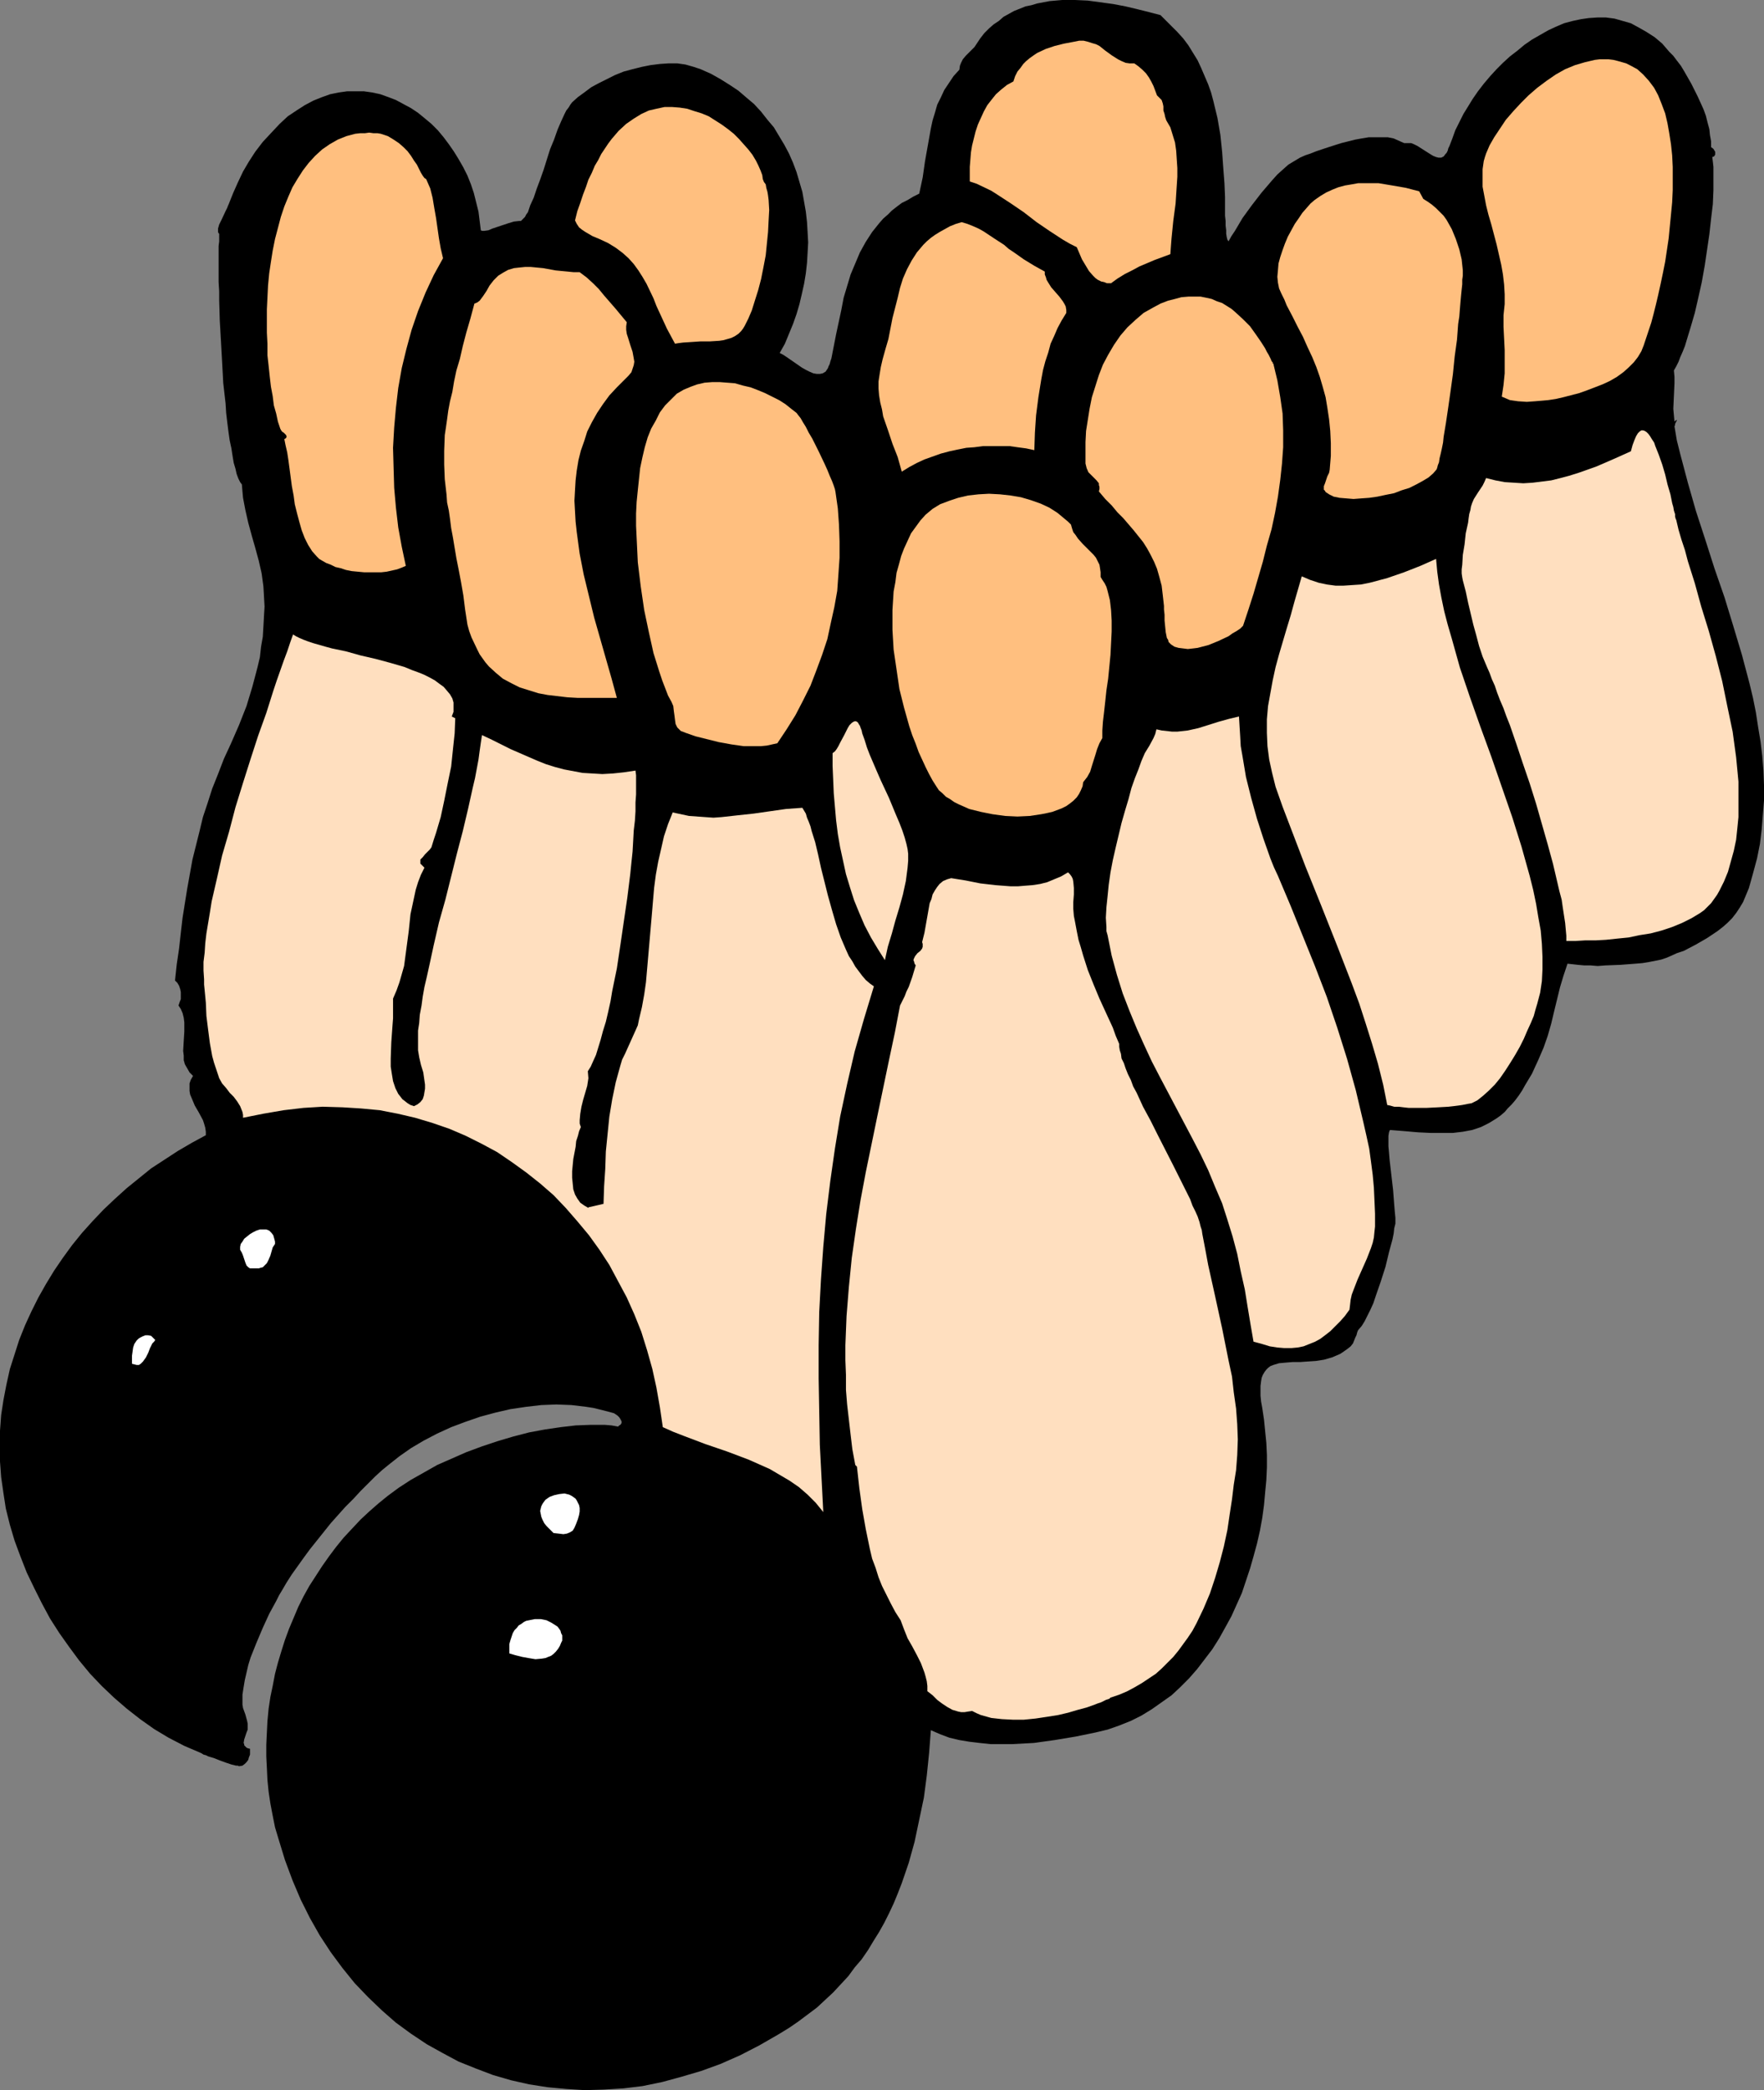
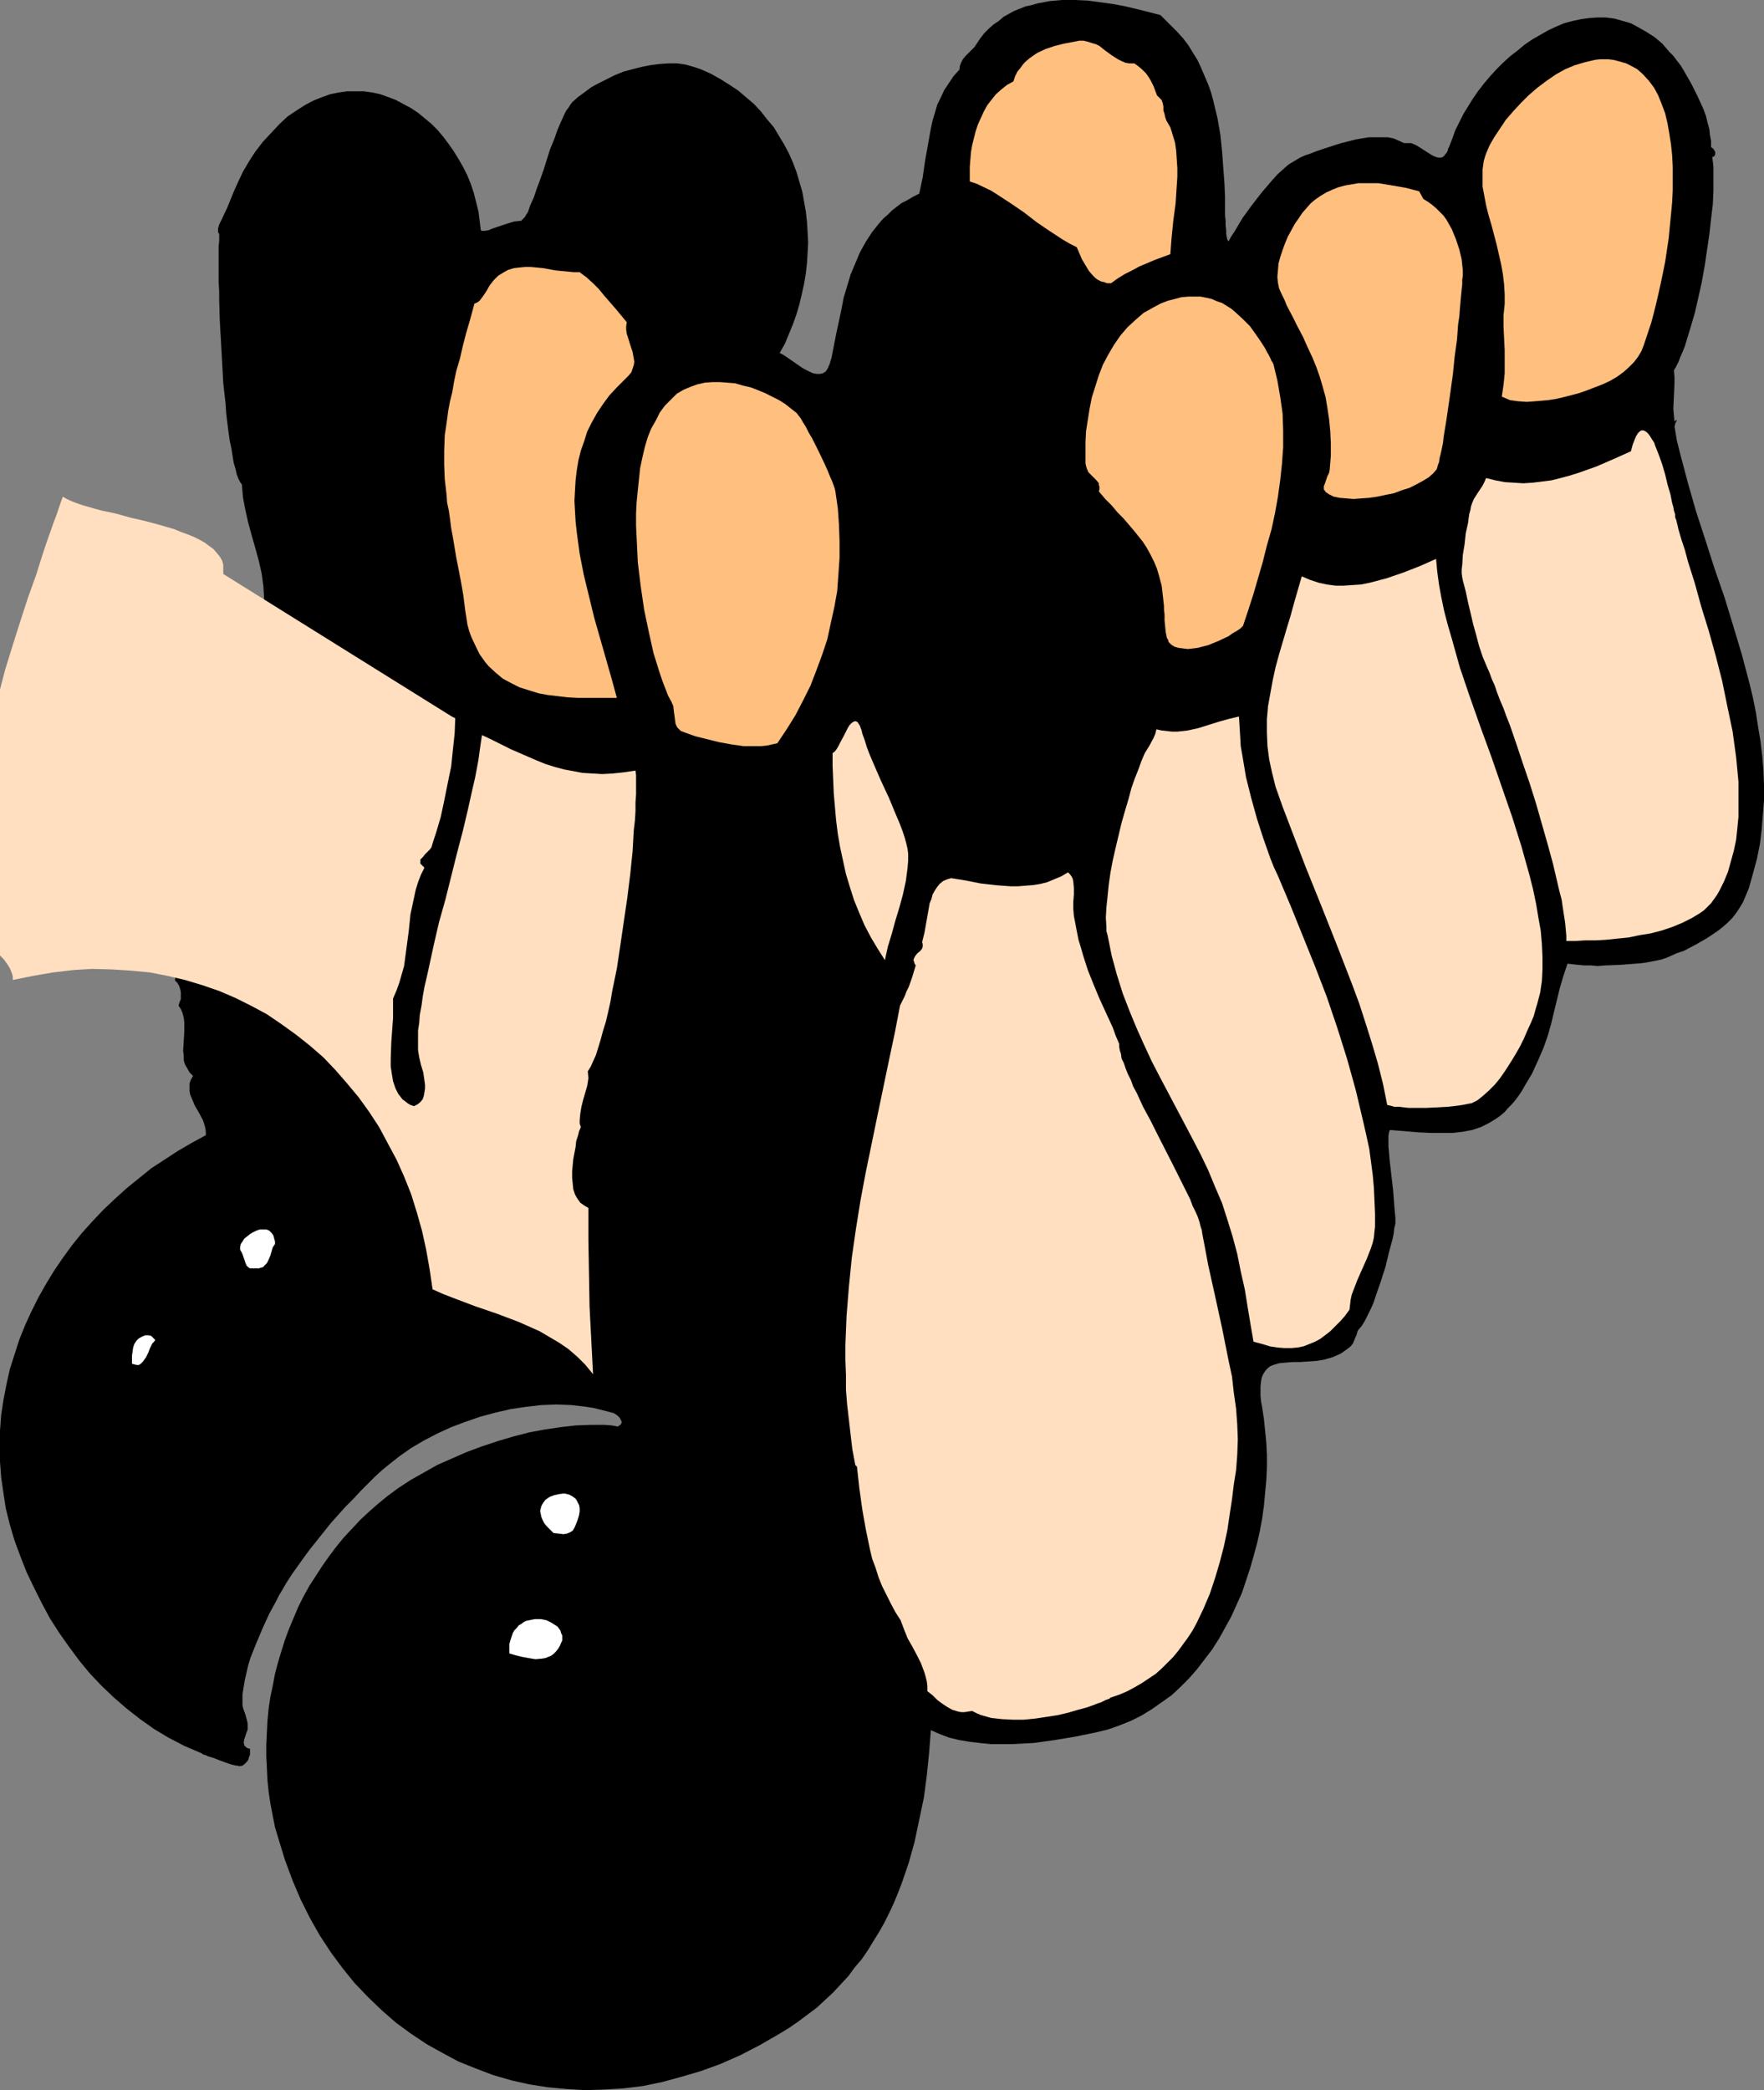
<svg xmlns="http://www.w3.org/2000/svg" xmlns:ns1="http://sodipodi.sourceforge.net/DTD/sodipodi-0.dtd" xmlns:ns2="http://www.inkscape.org/namespaces/inkscape" version="1.0" width="129.724mm" height="153.657mm" id="svg21" ns1:docname="Ball &amp; Pins 20.wmf">
  <rect width="100%" height="100%" fill="#808080" stroke="none" />
  <ns1:namedview id="namedview21" pagecolor="#ffffff" bordercolor="#000000" borderopacity="0.25" ns2:showpageshadow="2" ns2:pageopacity="0.0" ns2:pagecheckerboard="0" ns2:deskcolor="#d1d1d1" ns2:document-units="mm" />
  <defs id="defs1">
    <pattern id="WMFhbasepattern" patternUnits="userSpaceOnUse" width="6" height="6" x="0" y="0" />
  </defs>
  <path style="fill:#000000;fill-opacity:1;fill-rule:evenodd;stroke:none" d="m 322.553,4.201 2.909,2.909 1.778,1.777 1.616,1.777 1.454,1.939 1.293,2.101 1.293,2.101 0.97,2.101 0.97,2.262 0.97,2.262 0.808,2.262 0.646,2.424 1.131,4.686 0.808,4.686 0.485,4.686 0.323,4.525 0.323,4.201 0.162,3.878 v 1.777 1.777 1.616 l 0.162,1.454 v 1.293 l 0.162,1.293 v 0.97 l 0.162,0.97 0.162,0.646 0.323,0.485 0.808,-1.454 0.97,-1.454 2.101,-3.555 2.586,-3.555 2.747,-3.555 2.909,-3.393 1.454,-1.616 1.616,-1.454 1.454,-1.293 1.616,-0.97 1.616,-0.97 1.454,-0.646 1.454,-0.485 1.616,-0.646 3.394,-1.131 3.555,-1.131 3.878,-0.97 1.778,-0.323 1.939,-0.323 h 1.778 1.778 1.778 l 1.616,0.323 1.454,0.646 1.454,0.646 h 0.97 0.97 l 0.808,0.323 0.97,0.485 1.778,1.131 1.778,1.131 0.808,0.485 0.808,0.323 0.646,0.162 h 0.808 l 0.646,-0.323 0.485,-0.646 0.323,-0.323 0.323,-0.646 0.162,-0.646 0.323,-0.646 0.808,-2.101 0.808,-2.262 1.131,-2.262 1.131,-2.262 1.293,-2.101 1.293,-2.101 1.454,-2.101 1.616,-2.101 1.778,-2.101 1.778,-1.939 1.778,-1.777 1.939,-1.777 2.101,-1.616 1.939,-1.616 2.101,-1.454 2.262,-1.293 2.262,-1.293 2.101,-0.97 2.262,-0.97 2.424,-0.646 2.262,-0.485 2.262,-0.323 2.424,-0.162 h 2.262 l 2.424,0.323 2.262,0.646 2.262,0.646 2.101,1.131 2.262,1.293 2.262,1.454 2.101,1.777 1.939,2.262 1.131,1.131 0.97,1.293 1.131,1.454 0.97,1.616 1.939,3.393 1.778,3.555 1.616,3.555 0.646,1.777 0.485,1.939 0.485,1.777 0.162,1.616 0.323,1.777 v 1.616 l 0.646,0.485 0.485,0.808 v 0.485 0.323 l -0.323,0.485 -0.485,0.162 0.162,1.293 0.162,1.454 v 1.454 5.009 l -0.162,3.878 -0.485,4.04 -0.485,4.363 -0.646,4.363 -0.646,4.363 -0.808,4.525 -0.97,4.363 -0.97,4.201 -1.131,3.878 -1.131,3.717 -0.485,1.616 -0.646,1.616 -0.646,1.454 -0.485,1.293 -0.646,1.293 -0.646,1.131 0.162,1.777 v 1.777 l -0.162,3.555 -0.162,3.555 0.162,1.777 0.162,1.777 0.162,-0.162 0.162,-0.162 0.323,-0.162 v 0.162 l -0.162,0.323 -0.323,0.646 v 0.323 l -0.162,0.323 0.646,3.878 0.97,3.878 2.101,7.918 2.262,7.918 2.586,7.918 2.586,8.079 2.747,7.918 2.424,7.918 2.424,8.079 2.101,7.918 0.97,4.04 0.808,4.04 0.646,4.201 0.646,3.878 0.485,4.04 0.323,4.04 0.162,4.201 v 4.04 l -0.323,4.04 -0.323,4.04 -0.485,4.04 -0.808,4.04 -1.131,4.201 -1.131,4.04 -0.808,1.939 -0.808,1.939 -0.97,1.616 -0.97,1.454 -1.131,1.454 -1.293,1.293 -1.293,1.131 -1.454,1.131 -2.909,1.939 -3.07,1.777 -3.394,1.777 -1.939,0.646 -1.778,0.808 -1.131,0.485 -1.454,0.485 -1.616,0.323 -1.616,0.323 -1.939,0.323 -1.939,0.162 -4.202,0.323 -4.202,0.162 -2.101,0.162 -1.939,-0.162 h -1.778 l -1.778,-0.162 -1.454,-0.162 -1.454,-0.162 -1.131,3.393 -0.97,3.232 -1.616,6.625 -0.808,3.393 -0.97,3.393 -1.131,3.232 -1.454,3.393 -0.97,2.101 -0.808,1.777 -0.97,1.616 -0.97,1.616 -0.808,1.454 -0.97,1.454 -0.97,1.293 -0.97,1.131 -1.131,1.131 -0.808,0.97 -1.131,0.97 -1.131,0.808 -2.101,1.293 -2.262,1.131 -2.424,0.808 -2.586,0.485 -2.747,0.323 h -3.07 -3.232 l -3.394,-0.162 -3.717,-0.323 -4.04,-0.323 -0.162,0.162 -0.162,0.485 -0.162,0.97 v 1.293 1.616 l 0.162,1.777 0.162,1.939 0.485,4.201 0.485,4.201 0.162,2.101 0.162,2.101 0.162,1.939 0.162,1.616 v 1.616 l -0.323,1.293 -0.162,1.454 -0.323,1.616 -0.485,1.777 -0.485,1.777 -0.97,4.04 -1.293,4.04 -1.454,4.201 -0.646,1.939 -0.808,1.777 -0.808,1.616 -0.808,1.616 -0.808,1.293 -0.97,1.131 -0.162,0.323 -0.162,0.485 -0.162,0.646 -0.323,0.646 -0.323,0.808 -0.323,0.808 -0.646,0.808 -0.808,0.646 -1.131,0.808 -0.97,0.646 -1.131,0.485 -1.131,0.485 -2.262,0.646 -2.101,0.323 -2.262,0.162 -2.262,0.162 h -2.101 l -1.939,0.162 -1.778,0.162 -1.616,0.485 -0.808,0.323 -0.646,0.485 -0.485,0.485 -0.485,0.646 -0.485,0.808 -0.323,0.808 -0.162,0.97 -0.162,1.293 v 1.131 1.616 l 0.162,1.616 0.323,1.777 0.485,3.232 0.323,3.232 0.323,3.232 0.162,3.393 v 3.393 l -0.162,3.555 -0.323,3.393 -0.323,3.555 -0.485,3.555 -0.646,3.555 -0.808,3.555 -0.97,3.555 -0.97,3.393 -1.131,3.393 -1.131,3.393 -1.454,3.232 -1.454,3.232 -1.778,3.232 -1.616,2.909 -1.939,3.07 -2.101,2.747 -2.101,2.747 -2.262,2.585 -2.424,2.424 -2.424,2.262 -2.747,1.939 -2.747,1.939 -2.909,1.777 -2.909,1.454 -3.232,1.293 -3.232,1.131 -3.394,0.808 -5.494,1.131 -5.818,0.97 -5.818,0.808 -3.07,0.162 -3.07,0.162 h -2.909 -2.909 l -3.07,-0.323 -2.747,-0.323 -2.909,-0.485 -2.747,-0.646 -2.586,-0.97 -2.586,-1.131 -0.485,6.302 -0.646,6.302 -0.808,6.14 -1.293,6.14 -1.293,6.14 -1.616,5.817 -1.939,5.656 -1.131,2.909 -1.131,2.747 -1.293,2.747 -1.293,2.585 -1.454,2.585 -1.616,2.585 -1.454,2.424 -1.778,2.585 -1.939,2.262 -1.778,2.424 -2.101,2.262 -2.101,2.262 -2.262,2.101 -2.262,2.101 -2.586,1.939 -2.586,1.939 -2.586,1.777 -2.909,1.777 -5.333,3.07 -5.333,2.747 -5.494,2.424 -5.333,1.939 -5.494,1.616 -5.333,1.454 -5.494,1.131 -5.333,0.646 -5.333,0.323 -5.333,0.162 -5.171,-0.323 -5.171,-0.485 -5.171,-0.808 -5.01,-1.131 -5.01,-1.454 -4.686,-1.777 -4.848,-1.939 -4.525,-2.424 -4.363,-2.424 -4.363,-2.909 -4.202,-3.07 -3.878,-3.393 -3.878,-3.717 -3.717,-3.878 -3.394,-4.201 -3.232,-4.363 -3.07,-4.686 -2.747,-4.848 -2.586,-5.171 -2.262,-5.332 -2.101,-5.656 -1.778,-5.817 -0.97,-3.232 -0.646,-3.232 -0.646,-3.393 -0.485,-3.232 -0.323,-3.232 -0.162,-3.393 -0.162,-3.232 v -3.232 l 0.162,-3.393 0.162,-3.232 0.323,-3.393 0.485,-3.232 0.646,-3.07 0.646,-3.393 0.808,-3.07 0.97,-3.232 0.97,-3.07 1.131,-3.07 1.293,-3.07 1.293,-3.07 1.454,-2.909 1.616,-2.909 1.778,-2.747 1.778,-2.747 1.939,-2.747 1.939,-2.585 2.101,-2.585 2.262,-2.424 2.424,-2.585 2.424,-2.262 2.586,-2.262 2.586,-2.101 3.07,-2.262 3.232,-2.101 3.717,-2.101 3.717,-2.101 4.04,-1.777 4.04,-1.777 4.363,-1.616 4.363,-1.454 4.363,-1.293 4.363,-1.131 4.363,-0.808 4.363,-0.646 4.202,-0.485 4.202,-0.162 h 3.878 l 1.939,0.162 1.778,0.323 0.323,-0.323 0.323,-0.162 0.323,-0.485 v -0.485 l -0.323,-0.646 -0.323,-0.485 -0.485,-0.485 -0.485,-0.323 -0.485,-0.323 -1.778,-0.485 -1.939,-0.485 -1.939,-0.485 -2.101,-0.323 -4.04,-0.485 -4.202,-0.162 -4.202,0.162 -4.202,0.485 -4.363,0.646 -4.202,0.97 -4.202,1.131 -4.202,1.454 -3.878,1.454 -3.878,1.777 -3.717,1.939 -3.555,2.101 -3.232,2.262 -3.07,2.424 -1.778,1.454 -1.939,1.777 -1.939,1.939 -2.101,2.101 -1.939,2.101 -2.262,2.262 -4.04,4.524 -3.878,4.848 -1.939,2.424 -1.778,2.424 -1.616,2.262 -1.616,2.262 -1.454,2.262 -1.131,1.939 -0.97,1.616 -0.808,1.616 -1.939,3.555 -1.778,3.878 -1.778,4.201 -1.616,4.04 -0.646,2.101 -0.485,2.101 -0.485,2.101 -0.323,1.939 -0.323,2.101 v 1.777 0.97 l 0.162,0.97 0.646,1.777 0.485,1.777 0.162,0.808 v 0.808 0.808 l -0.323,0.808 -0.646,1.939 -0.162,0.97 0.162,0.323 v 0.323 l 0.323,0.323 0.323,0.323 0.323,0.162 0.646,0.162 v 0.808 0.808 l -0.323,0.808 -0.162,0.646 -0.485,0.646 -0.485,0.485 -0.646,0.485 -0.97,0.162 -0.323,-0.162 h -0.485 l -0.646,-0.162 -0.646,-0.162 -1.454,-0.485 -1.778,-0.646 -1.616,-0.646 -1.616,-0.485 -0.646,-0.323 -0.646,-0.162 -0.485,-0.323 -0.323,-0.162 -4.525,-1.939 -4.363,-2.262 -4.04,-2.424 -3.878,-2.747 -3.717,-2.909 -3.555,-3.07 -3.394,-3.232 -3.232,-3.393 -3.07,-3.717 -2.747,-3.717 -2.747,-3.878 -2.586,-4.04 -2.262,-4.201 -2.101,-4.201 -2.101,-4.363 -1.778,-4.525 -1.616,-4.363 -1.293,-4.363 -1.131,-4.524 L 0.97,414.962 0.323,410.437 0,406.074 v -4.363 -4.201 l 0.323,-4.363 0.646,-4.201 0.808,-4.201 0.97,-4.363 1.293,-4.04 1.293,-4.04 1.616,-4.04 1.778,-3.878 1.939,-3.878 2.101,-3.717 2.262,-3.717 2.424,-3.555 2.586,-3.555 2.747,-3.393 2.909,-3.232 3.07,-3.232 3.07,-2.909 3.394,-3.07 3.394,-2.747 3.394,-2.747 3.717,-2.424 3.717,-2.424 3.878,-2.262 3.878,-2.101 v -0.97 l -0.162,-1.131 -0.323,-1.131 -0.323,-0.97 -1.131,-2.101 -1.131,-1.939 -0.808,-1.939 -0.485,-1.131 -0.162,-0.97 v -0.97 -1.131 l 0.323,-0.97 0.646,-1.131 -0.97,-0.97 -0.646,-1.131 -0.646,-1.131 -0.323,-1.131 v -1.293 l -0.162,-1.293 0.162,-2.747 0.162,-2.585 v -2.585 l -0.162,-1.293 -0.323,-1.293 -0.485,-1.131 -0.646,-0.97 0.323,-0.97 0.323,-0.808 v -0.97 -0.97 l -0.162,-0.808 -0.323,-0.97 -0.485,-0.808 -0.646,-0.646 0.485,-4.525 0.646,-4.363 0.485,-4.363 0.485,-4.201 1.293,-8.079 1.454,-8.079 0.97,-3.878 0.97,-3.878 0.97,-4.04 1.293,-3.878 1.293,-4.04 1.616,-4.04 1.616,-4.201 1.939,-4.201 2.262,-5.171 2.101,-5.332 1.616,-5.332 1.454,-5.494 0.646,-2.747 0.323,-2.909 0.485,-2.747 0.162,-2.747 0.162,-2.909 0.162,-2.747 -0.162,-2.909 -0.162,-2.747 -0.485,-3.555 -0.808,-3.555 -0.97,-3.555 -0.97,-3.393 -0.97,-3.555 -0.808,-3.555 -0.646,-3.393 -0.162,-1.777 -0.162,-1.939 -0.485,-0.646 -0.485,-0.97 -0.485,-1.293 -0.323,-1.454 -0.485,-1.616 -0.323,-1.939 -0.323,-2.101 -0.485,-2.262 -0.323,-2.262 -0.323,-2.585 -0.323,-2.747 -0.162,-2.585 -0.646,-5.656 -0.323,-5.979 -0.323,-5.817 -0.323,-5.656 -0.162,-5.494 v -2.585 l -0.162,-2.585 V 75.947 73.846 69.968 68.352 l 0.162,-1.293 v -1.131 -0.97 l -0.162,-0.162 -0.162,-0.323 v -0.485 -0.485 l 0.323,-1.131 0.646,-1.293 1.131,-2.424 0.485,-0.97 0.162,-0.485 0.162,-0.323 1.293,-3.232 1.293,-2.909 1.454,-3.07 1.616,-2.747 1.778,-2.747 2.101,-2.747 2.262,-2.424 2.424,-2.585 2.262,-2.101 2.424,-1.616 2.262,-1.454 2.424,-1.293 2.424,-0.97 2.262,-0.808 2.424,-0.485 2.262,-0.323 h 2.424 2.262 l 2.262,0.323 2.262,0.485 2.262,0.808 2.101,0.808 2.101,1.131 2.101,1.131 1.939,1.293 1.778,1.454 1.939,1.616 1.778,1.777 1.616,1.939 1.454,1.939 1.454,2.101 1.293,2.101 1.293,2.262 1.131,2.262 0.97,2.424 0.808,2.424 0.646,2.585 0.646,2.585 0.323,2.585 0.323,2.585 0.323,0.162 h 0.646 l 1.131,-0.162 1.131,-0.485 1.454,-0.485 2.909,-0.97 1.616,-0.485 1.454,-0.162 h 0.485 l 0.323,-0.323 0.323,-0.323 0.485,-0.485 0.323,-0.646 0.485,-0.646 0.323,-0.97 0.323,-0.97 0.97,-2.101 0.808,-2.424 0.97,-2.585 0.97,-2.747 1.778,-5.656 1.131,-2.747 0.97,-2.747 0.97,-2.262 0.97,-2.101 0.485,-0.97 0.646,-0.808 0.485,-0.808 0.485,-0.646 1.616,-1.454 1.778,-1.293 1.939,-1.454 2.101,-1.131 2.262,-1.131 2.262,-1.131 2.424,-0.97 2.424,-0.646 2.586,-0.646 2.424,-0.485 2.586,-0.323 2.424,-0.162 h 2.424 l 2.262,0.323 2.262,0.646 1.939,0.646 2.909,1.293 2.586,1.454 2.586,1.616 2.424,1.616 2.262,1.939 2.101,1.777 1.939,2.101 1.778,2.262 1.778,2.101 1.454,2.424 1.454,2.424 1.293,2.424 1.131,2.585 0.97,2.585 0.808,2.747 0.808,2.747 0.485,2.747 0.485,2.747 0.323,2.909 0.162,2.747 0.162,2.909 -0.162,2.909 -0.162,2.747 -0.323,2.909 -0.485,2.909 -0.646,2.909 -0.646,2.747 -0.808,2.747 -0.97,2.747 -1.131,2.747 -1.131,2.747 -1.454,2.585 0.97,0.485 0.97,0.646 2.101,1.454 2.101,1.454 1.131,0.646 0.97,0.485 1.131,0.485 0.97,0.162 h 0.808 l 0.808,-0.162 0.808,-0.485 0.646,-0.97 0.162,-0.485 0.323,-0.646 0.162,-0.646 0.323,-0.97 1.293,-6.625 1.454,-6.787 0.646,-3.393 0.97,-3.232 0.97,-3.232 1.293,-3.07 1.293,-3.07 1.616,-2.909 1.778,-2.747 1.939,-2.424 1.131,-1.293 1.293,-1.131 1.131,-1.131 1.454,-1.131 1.293,-0.97 1.616,-0.808 1.616,-0.97 1.616,-0.808 0.97,-4.525 0.646,-4.525 0.808,-4.525 0.808,-4.525 0.485,-2.262 0.646,-2.101 0.646,-2.262 0.97,-1.939 0.97,-2.101 1.293,-1.939 1.293,-1.939 1.616,-1.777 0.162,-1.131 0.323,-0.808 0.485,-0.97 0.808,-0.97 0.808,-0.808 0.808,-0.808 0.808,-0.808 0.646,-0.97 0.97,-1.454 1.131,-1.454 1.293,-1.293 1.293,-1.131 1.454,-0.97 1.293,-1.131 1.454,-0.808 1.454,-0.808 1.616,-0.646 1.616,-0.646 1.616,-0.323 1.616,-0.485 3.394,-0.646 L 295.243,0 h 3.555 l 3.555,0.162 3.555,0.485 3.555,0.485 3.394,0.646 3.394,0.808 3.232,0.808 z" id="path1" />
  <path style="fill:#ffbf7f;fill-opacity:1;fill-rule:evenodd;stroke:none" d="m 315.281,17.613 1.131,0.808 1.131,0.97 0.97,0.97 0.808,1.131 0.646,1.131 0.646,1.293 0.485,1.293 0.485,1.293 0.646,0.646 0.646,0.646 0.323,0.97 0.162,0.808 v 1.131 l 0.323,0.97 0.162,0.808 0.323,0.97 1.131,1.939 0.646,2.101 0.646,2.101 0.323,2.262 0.162,2.424 0.162,2.424 v 2.424 l -0.162,2.424 -0.323,5.009 -0.646,4.848 -0.485,4.848 -0.162,2.101 -0.162,2.262 -4.363,1.616 -4.202,1.777 -2.101,1.131 -1.939,0.97 -2.101,1.293 -1.778,1.293 h -1.131 l -0.808,-0.323 -0.808,-0.162 -0.97,-0.485 -0.646,-0.485 -0.646,-0.646 -1.131,-1.293 -0.97,-1.616 -0.97,-1.616 -1.454,-3.393 -1.939,-0.97 -1.939,-1.131 -3.717,-2.424 -3.555,-2.424 -3.555,-2.747 -3.555,-2.424 -3.717,-2.424 -1.778,-1.131 -4.04,-1.939 -1.939,-0.646 v -4.04 l 0.323,-4.04 0.323,-1.939 0.485,-1.939 0.485,-1.939 0.646,-1.939 0.808,-1.777 0.808,-1.777 0.97,-1.777 1.131,-1.454 1.293,-1.616 1.454,-1.293 1.616,-1.293 1.778,-0.97 0.485,-1.454 0.646,-1.293 0.808,-0.97 0.808,-1.131 0.808,-0.808 0.97,-0.808 1.131,-0.808 0.97,-0.646 2.424,-1.131 2.424,-0.808 2.586,-0.646 2.586,-0.485 1.616,-0.323 h 1.293 l 1.293,0.323 0.97,0.323 1.131,0.323 0.97,0.485 1.616,1.293 1.778,1.293 1.778,1.131 0.97,0.485 1.131,0.485 1.131,0.162 z" id="path2" />
  <path style="fill:#ffbf7f;fill-opacity:1;fill-rule:evenodd;stroke:none" d="m 417.412,110.204 0.485,-3.232 0.323,-3.232 v -3.232 -3.232 l -0.323,-6.464 v -3.232 l 0.323,-3.07 v -2.747 l -0.162,-2.747 -0.323,-2.747 -0.485,-2.747 -1.293,-5.656 -1.454,-5.494 -0.808,-2.747 -0.646,-2.585 -0.485,-2.585 -0.485,-2.585 v -2.424 -2.424 l 0.323,-2.262 0.323,-1.131 0.323,-0.97 0.97,-2.262 1.293,-2.262 1.616,-2.424 1.616,-2.424 2.101,-2.424 2.101,-2.262 2.101,-2.101 2.424,-2.101 2.586,-1.939 2.586,-1.777 2.586,-1.454 2.747,-1.131 2.747,-0.808 2.747,-0.646 1.293,-0.162 h 1.293 1.293 l 1.293,0.162 1.293,0.323 1.131,0.323 1.131,0.323 0.97,0.485 2.101,1.131 1.616,1.454 1.616,1.777 1.454,1.939 1.131,2.101 0.97,2.424 0.97,2.585 0.646,2.747 0.485,2.747 0.485,3.07 0.323,3.07 0.162,3.232 v 6.464 l -0.162,3.393 -0.323,3.393 -0.646,6.625 -0.97,6.464 -0.646,3.232 -0.646,3.07 -0.646,2.909 -0.646,2.747 -0.646,2.585 -0.646,2.424 -0.808,2.424 -0.646,1.939 -0.646,1.939 -0.646,1.616 -0.97,1.616 -1.131,1.454 -1.454,1.454 -1.454,1.293 -1.778,1.293 -1.939,1.131 -2.101,0.97 -2.101,0.808 -2.101,0.808 -2.262,0.808 -4.363,1.131 -2.101,0.485 -2.101,0.323 -1.778,0.162 -1.939,0.162 -2.262,0.162 -2.424,-0.162 -1.131,-0.162 -1.131,-0.162 -1.131,-0.485 z" id="path3" />
-   <path style="fill:#ffbf7f;fill-opacity:1;fill-rule:evenodd;stroke:none" d="m 212.019,49.77 0.323,0.808 0.485,0.646 0.162,0.97 0.323,1.131 0.162,0.97 0.162,1.293 0.162,2.747 -0.162,2.909 -0.162,3.232 -0.323,3.232 -0.323,3.232 -0.646,3.393 -0.646,3.232 -0.808,3.07 -0.97,3.07 -0.808,2.585 -0.485,1.131 -0.485,1.131 -0.485,0.97 -0.485,0.97 -0.485,0.808 -0.485,0.646 -0.808,0.808 -0.97,0.646 -0.97,0.485 -1.131,0.323 -1.131,0.323 -1.131,0.162 -2.586,0.162 h -2.586 l -2.424,0.162 -2.424,0.162 -1.293,0.162 -0.97,0.162 -1.131,-2.101 -1.131,-2.101 -1.939,-4.201 -0.97,-2.101 -0.808,-2.101 -1.939,-4.04 -1.131,-1.939 -1.131,-1.777 -1.293,-1.777 -1.454,-1.616 -1.616,-1.454 -1.939,-1.454 -2.101,-1.293 -2.424,-1.131 -1.939,-0.808 -1.939,-1.131 -0.97,-0.646 -0.808,-0.646 -0.646,-0.97 -0.485,-0.97 0.646,-2.585 0.808,-2.262 0.808,-2.424 0.808,-2.101 0.646,-1.939 0.97,-1.939 0.808,-1.939 0.97,-1.616 0.808,-1.616 0.97,-1.454 0.97,-1.454 0.97,-1.293 0.97,-1.131 0.97,-1.131 2.101,-1.939 2.101,-1.454 2.101,-1.293 2.101,-0.97 2.101,-0.485 2.262,-0.485 h 2.101 l 2.101,0.162 2.101,0.323 1.939,0.646 2.101,0.646 1.939,0.808 1.778,1.131 1.778,1.131 1.778,1.293 1.616,1.293 1.454,1.454 1.293,1.454 1.293,1.454 1.131,1.454 0.97,1.616 0.646,1.293 0.646,1.454 0.485,1.293 z" id="path4" />
-   <path style="fill:#ffbf7f;fill-opacity:1;fill-rule:evenodd;stroke:none" d="m 118.453,49.77 1.131,2.585 0.646,2.585 0.485,2.909 0.485,2.747 0.808,5.656 0.485,2.747 0.646,2.747 -2.586,4.686 -2.262,4.848 -2.101,5.171 -1.778,5.171 -1.454,5.332 -1.293,5.332 -0.97,5.494 -0.646,5.494 -0.485,5.494 -0.323,5.656 0.162,5.656 0.162,5.494 0.485,5.494 0.646,5.494 0.97,5.332 1.131,5.332 -1.131,0.485 -1.293,0.485 -1.454,0.323 -1.454,0.323 -1.454,0.162 h -1.616 -3.232 l -3.394,-0.323 -1.616,-0.323 -1.454,-0.485 -1.454,-0.323 -1.293,-0.646 -1.293,-0.485 -1.131,-0.646 -0.808,-0.485 -0.646,-0.646 -1.293,-1.454 -1.131,-1.777 -0.97,-1.939 -0.808,-2.101 -0.646,-2.262 -0.646,-2.424 -0.646,-2.585 -0.323,-2.424 -0.485,-2.585 -0.646,-4.848 -0.323,-2.424 -0.323,-2.101 -0.485,-2.101 -0.323,-1.616 0.323,-0.162 0.162,-0.162 0.162,-0.323 -0.162,-0.485 -0.323,-0.323 -0.323,-0.323 -0.485,-0.323 -0.323,-0.485 -0.162,-0.323 -0.646,-1.939 -0.485,-2.262 -0.646,-2.262 -0.323,-2.585 -0.485,-2.585 -0.323,-2.747 -0.323,-3.07 -0.323,-2.909 v -3.232 l -0.162,-3.07 v -3.232 -3.232 l 0.323,-6.625 0.323,-3.393 0.485,-3.232 0.485,-3.07 0.646,-3.232 0.808,-3.07 0.808,-3.07 0.97,-2.909 1.131,-2.747 1.131,-2.585 1.454,-2.424 1.454,-2.262 1.616,-2.101 1.778,-1.939 1.939,-1.777 2.101,-1.454 2.262,-1.293 2.424,-0.97 2.424,-0.646 1.454,-0.162 h 1.293 l 1.131,-0.162 1.131,0.162 h 1.131 l 0.97,0.162 1.939,0.646 1.616,0.97 1.454,0.97 1.293,1.131 1.131,1.131 0.97,1.293 0.808,1.293 0.808,1.131 0.646,1.293 0.485,0.97 0.485,0.808 0.485,0.646 z" id="path5" />
  <path style="fill:#ffbf7f;fill-opacity:1;fill-rule:evenodd;stroke:none" d="m 395.596,55.264 1.293,0.808 1.131,0.808 1.131,0.97 1.131,1.131 0.97,0.97 0.808,1.131 1.454,2.585 1.131,2.747 0.97,2.909 0.646,2.747 0.323,3.07 v 1.454 l -0.162,1.131 v 1.293 l -0.162,1.454 -0.162,1.616 -0.162,1.777 -0.162,1.939 -0.162,2.101 -0.323,2.101 -0.323,4.363 -0.646,4.686 -0.485,4.848 -0.646,4.686 -0.646,4.524 -0.646,4.363 -0.323,1.939 -0.323,1.939 -0.162,1.616 -0.323,1.616 -0.323,1.454 -0.323,1.293 -0.162,1.131 -0.323,0.808 -0.162,0.646 -0.162,0.485 -0.97,1.131 -1.293,1.131 -1.616,0.97 -1.778,0.97 -1.939,0.97 -2.101,0.646 -2.101,0.808 -2.424,0.485 -2.262,0.485 -2.262,0.323 -2.262,0.162 -2.101,0.162 -1.939,-0.162 -1.939,-0.162 -1.616,-0.323 -1.293,-0.646 -0.485,-0.323 -0.485,-0.323 -0.162,-0.323 -0.323,-0.323 v -0.97 l 0.323,-0.808 0.323,-0.97 0.323,-0.97 0.485,-0.97 0.162,-0.808 0.323,-3.878 v -3.555 l -0.162,-3.393 -0.323,-3.232 -0.485,-3.232 -0.485,-2.909 -0.808,-2.909 -0.808,-2.747 -0.97,-2.747 -1.131,-2.747 -1.293,-2.747 -1.293,-2.909 -1.454,-2.747 -1.454,-2.909 -1.616,-3.07 -0.646,-1.616 -0.808,-1.616 -0.646,-1.454 -0.323,-1.616 -0.162,-1.616 0.162,-1.777 0.162,-1.939 0.485,-1.777 0.646,-1.939 0.646,-1.777 0.808,-1.939 0.97,-1.777 0.97,-1.777 1.131,-1.616 0.97,-1.454 1.131,-1.293 1.131,-1.293 1.131,-0.97 1.616,-1.131 1.616,-0.97 1.778,-0.808 1.616,-0.646 1.778,-0.485 1.939,-0.323 1.778,-0.323 h 1.939 1.778 1.939 l 3.878,0.646 3.717,0.646 3.717,0.97 z" id="path6" />
-   <path style="fill:#ffbf7f;fill-opacity:1;fill-rule:evenodd;stroke:none" d="m 290.395,75.462 v 0.808 l 0.323,0.808 0.162,0.646 0.485,0.808 0.808,1.293 1.131,1.293 1.131,1.293 0.97,1.293 0.485,0.808 0.323,0.646 0.162,0.97 v 0.808 l -1.293,2.101 -1.131,2.101 -0.97,2.262 -0.97,2.101 -0.646,2.424 -0.808,2.424 -0.646,2.424 -0.485,2.585 -0.808,5.009 -0.646,5.009 -0.323,4.848 -0.162,4.848 -2.262,-0.485 -2.424,-0.323 -2.262,-0.323 h -2.424 -2.424 -2.424 l -2.424,0.323 -2.262,0.162 -2.424,0.485 -2.262,0.485 -2.424,0.646 -2.262,0.808 -2.262,0.808 -2.101,0.97 -2.101,1.131 -2.101,1.293 -1.131,-4.04 -1.454,-3.717 -1.293,-3.878 -1.293,-3.717 -0.323,-1.939 -0.485,-1.939 -0.323,-1.939 -0.162,-1.939 v -1.939 l 0.323,-2.101 0.323,-1.939 0.485,-2.101 0.808,-2.909 0.808,-2.747 1.131,-5.817 1.454,-5.656 0.646,-2.747 0.808,-2.585 1.131,-2.585 1.293,-2.424 1.454,-2.262 1.778,-2.101 0.97,-0.97 1.131,-0.97 1.131,-0.808 1.293,-0.808 1.454,-0.808 1.454,-0.808 1.616,-0.646 1.616,-0.485 1.616,0.485 1.616,0.646 1.454,0.646 1.454,0.808 2.909,1.939 2.747,1.777 1.293,1.131 1.454,0.97 2.747,1.939 2.909,1.777 1.454,0.808 z" id="path7" />
  <path style="fill:#ffbf7f;fill-opacity:1;fill-rule:evenodd;stroke:none" d="m 174.205,89.521 -0.162,1.131 v 0.97 l 0.162,1.131 0.323,0.97 0.646,2.101 0.646,1.939 0.323,1.777 0.162,0.97 -0.162,0.97 -0.323,0.97 -0.323,0.97 -0.808,0.97 -0.97,0.97 -2.262,2.262 -2.101,2.262 -1.778,2.424 -1.616,2.424 -1.454,2.585 -1.293,2.585 -0.808,2.585 -0.97,2.747 -0.646,2.585 -0.485,2.909 -0.323,2.747 -0.162,2.747 -0.162,2.909 0.162,2.909 0.162,2.909 0.323,2.909 0.808,5.979 1.131,5.817 1.454,5.979 1.454,5.979 1.616,5.656 1.616,5.656 1.616,5.656 1.454,5.332 h -5.333 -5.494 l -2.909,-0.162 -2.747,-0.323 -2.747,-0.323 -2.586,-0.485 -2.586,-0.808 -2.586,-0.808 -2.262,-1.131 -2.424,-1.293 -1.939,-1.616 -1.939,-1.777 -0.97,-1.131 -0.808,-1.131 -0.808,-1.131 -0.646,-1.293 -1.616,-3.393 -0.646,-1.777 -0.485,-1.777 -0.646,-4.201 -0.485,-3.878 -0.646,-3.717 -0.646,-3.393 -0.646,-3.232 -0.485,-2.909 -0.485,-2.909 -0.485,-2.585 -0.323,-2.585 -0.323,-2.262 -0.485,-2.262 -0.162,-2.262 -0.485,-4.201 -0.162,-4.04 v -3.878 l 0.162,-4.363 0.323,-2.101 0.323,-2.262 0.323,-2.424 0.485,-2.585 0.646,-2.585 0.485,-2.909 0.646,-3.07 0.97,-3.232 0.808,-3.555 0.97,-3.717 1.131,-3.878 1.131,-4.201 0.808,-0.323 0.646,-0.485 0.485,-0.646 0.485,-0.646 0.97,-1.454 0.808,-1.454 1.131,-1.454 1.293,-1.293 1.293,-0.808 1.454,-0.808 1.616,-0.485 1.454,-0.162 1.616,-0.162 h 1.616 l 3.394,0.323 3.555,0.646 3.394,0.323 1.616,0.162 h 1.616 l 1.939,1.454 1.778,1.616 1.616,1.616 1.454,1.777 3.232,3.717 z" id="path8" />
  <path style="fill:#ffbf7f;fill-opacity:1;fill-rule:evenodd;stroke:none" d="m 353.904,100.993 1.131,4.686 0.808,4.686 0.646,4.525 0.162,4.686 v 4.686 l -0.323,4.524 -0.485,4.524 -0.646,4.686 -0.808,4.524 -0.97,4.525 -1.293,4.524 -1.131,4.525 -2.586,8.887 -1.454,4.524 -1.454,4.363 -0.808,0.808 -0.97,0.646 -1.131,0.646 -1.131,0.808 -2.747,1.293 -2.747,1.131 -3.07,0.808 -1.293,0.162 -1.454,0.162 -1.293,-0.162 -1.293,-0.162 -1.131,-0.323 -0.97,-0.646 -0.323,-0.323 -0.323,-0.323 -0.162,-0.646 -0.323,-0.485 -0.323,-1.616 -0.162,-1.616 -0.162,-1.616 v -1.616 l -0.162,-1.454 v -0.485 -0.485 l -0.323,-2.909 -0.323,-2.747 -0.646,-2.424 -0.646,-2.262 -0.808,-1.939 -0.97,-1.939 -0.97,-1.777 -1.131,-1.777 -1.293,-1.616 -1.293,-1.616 -2.909,-3.393 -1.616,-1.616 -1.616,-1.939 -1.778,-1.777 -1.778,-2.101 0.162,-0.646 v -0.646 l -0.162,-0.485 v -0.485 l -0.646,-0.808 -0.646,-0.646 -0.808,-0.808 -0.808,-0.808 -0.485,-1.131 -0.323,-1.293 v -2.909 -3.07 l 0.162,-3.07 0.485,-3.07 0.485,-3.07 0.646,-3.232 0.97,-3.07 0.97,-3.07 1.131,-2.909 1.454,-2.747 1.616,-2.747 1.778,-2.585 1.939,-2.262 2.262,-2.101 2.262,-1.939 2.586,-1.454 2.101,-1.131 2.101,-0.808 1.939,-0.485 1.778,-0.485 1.939,-0.162 h 1.616 1.778 l 1.616,0.323 1.454,0.323 1.454,0.646 1.454,0.485 1.293,0.808 1.293,0.808 1.131,0.97 2.101,1.939 1.939,1.939 1.616,2.262 1.454,2.101 1.131,1.777 0.485,0.97 0.485,0.808 0.323,0.646 0.323,0.646 0.162,0.485 0.323,0.323 v 0.323 z" id="path9" />
  <path style="fill:#ffbf7f;fill-opacity:1;fill-rule:evenodd;stroke:none" d="m 216.059,206.511 -1.454,0.323 -1.454,0.323 -1.616,0.162 h -1.454 -1.778 -1.616 l -3.394,-0.485 -3.555,-0.646 -3.232,-0.808 -3.232,-0.808 -2.747,-0.97 -0.808,-0.323 -0.485,-0.162 -0.485,-0.485 -0.485,-0.485 -0.485,-0.97 -0.162,-1.131 -0.162,-1.293 -0.162,-1.131 -0.162,-1.454 -0.485,-1.131 -0.97,-1.777 -0.808,-2.101 -0.808,-2.101 -0.808,-2.424 -0.808,-2.585 -0.808,-2.585 -0.646,-2.909 -0.646,-2.909 -0.646,-3.07 -0.646,-3.07 -0.97,-6.625 -0.808,-6.625 -0.323,-6.787 -0.162,-3.393 v -3.393 l 0.162,-3.232 0.323,-3.232 0.323,-3.07 0.323,-3.07 0.646,-3.07 0.646,-2.747 0.808,-2.747 0.97,-2.424 1.293,-2.262 1.131,-2.262 1.454,-1.939 1.616,-1.616 1.616,-1.616 1.939,-1.131 1.939,-0.808 1.778,-0.646 2.101,-0.485 2.101,-0.162 h 2.101 l 2.101,0.162 2.101,0.162 2.262,0.646 2.101,0.485 2.101,0.808 1.939,0.808 1.939,0.97 1.939,0.97 1.778,1.131 1.616,1.293 1.454,1.131 0.485,0.646 0.646,0.808 0.646,1.131 0.808,1.293 0.808,1.616 0.97,1.616 1.778,3.555 1.616,3.393 0.808,1.777 0.646,1.616 0.646,1.454 0.485,1.293 0.323,0.97 0.162,0.808 0.646,4.525 0.323,4.524 0.162,4.686 v 4.524 l -0.323,4.686 -0.323,4.525 -0.808,4.524 -0.97,4.363 -0.97,4.524 -1.454,4.363 -1.616,4.363 -1.616,4.201 -2.101,4.201 -2.101,4.04 -2.424,3.878 z" id="path10" />
  <path style="fill:#ffdfbf;fill-opacity:1;fill-rule:evenodd;stroke:none" d="m 435.35,261.452 v -1.454 l -0.162,-1.777 -0.162,-1.777 -0.323,-2.101 -0.323,-2.101 -0.323,-2.262 -0.646,-2.424 -1.131,-4.848 -0.646,-2.747 -1.454,-5.332 -1.616,-5.656 -1.616,-5.656 -1.778,-5.656 -1.939,-5.656 -1.778,-5.332 -1.778,-5.171 -0.97,-2.424 -0.808,-2.262 -0.97,-2.262 -0.808,-2.101 -0.646,-1.939 -0.808,-1.777 -0.646,-1.777 -0.646,-1.454 -1.293,-3.07 -0.97,-2.909 -0.808,-3.07 -0.808,-2.909 -1.454,-6.14 -0.646,-3.07 -0.808,-3.07 -0.162,-0.808 -0.162,-1.131 v -1.131 l 0.162,-1.293 0.162,-2.747 0.485,-2.909 0.323,-3.07 0.646,-2.909 0.162,-1.293 0.162,-1.131 0.323,-1.131 0.162,-0.97 0.323,-0.97 0.485,-1.131 1.131,-1.777 1.293,-1.939 0.485,-0.97 0.485,-1.131 2.586,0.646 2.586,0.485 2.586,0.162 2.586,0.162 2.586,-0.162 2.586,-0.323 2.586,-0.323 2.586,-0.646 2.424,-0.646 2.586,-0.808 5.01,-1.777 4.848,-2.101 4.686,-2.101 0.485,-1.777 0.485,-1.293 0.485,-1.131 0.485,-0.808 0.485,-0.485 0.485,-0.323 h 0.485 l 0.485,0.162 0.485,0.323 0.485,0.485 0.485,0.646 0.485,0.808 0.646,0.97 0.323,0.97 0.97,2.424 0.97,2.747 0.808,2.747 0.646,2.747 0.808,2.747 0.485,2.424 0.323,1.131 0.162,0.97 0.323,0.97 v 0.646 l 0.162,0.646 0.162,0.323 0.646,2.747 0.808,2.747 0.97,2.909 0.808,3.07 1.939,6.14 1.778,6.464 2.101,6.787 1.939,6.948 1.778,6.948 1.454,7.11 1.454,6.948 0.485,3.555 0.485,3.555 0.323,3.393 0.323,3.393 v 3.393 3.232 3.232 l -0.323,3.232 -0.323,3.07 -0.646,3.07 -0.808,2.909 -0.808,2.909 -1.131,2.747 -1.293,2.585 -0.646,1.131 -0.808,1.131 -0.808,1.131 -0.97,0.97 -0.97,0.97 -1.131,0.808 -2.424,1.454 -2.586,1.293 -2.747,1.131 -2.909,0.97 -3.07,0.808 -3.07,0.485 -3.07,0.646 -3.232,0.323 -3.07,0.323 -2.909,0.162 h -2.909 l -2.586,0.162 z" id="path11" />
-   <path style="fill:#ffbf7f;fill-opacity:1;fill-rule:evenodd;stroke:none" d="m 297.667,145.754 0.323,1.131 0.323,0.97 0.646,0.808 0.646,0.97 1.293,1.454 1.616,1.616 1.454,1.454 0.646,0.808 0.485,0.97 0.485,0.97 0.162,0.97 0.162,1.131 v 1.293 l 0.485,0.808 0.646,0.97 0.485,0.97 0.323,1.131 0.323,1.293 0.323,1.293 0.323,2.747 0.162,2.909 v 3.07 l -0.162,3.232 -0.162,3.232 -0.646,6.625 -0.485,3.232 -0.323,3.07 -0.323,2.909 -0.323,2.747 -0.162,2.424 v 0.97 1.131 l -0.808,1.454 -0.646,1.616 -0.485,1.616 -0.97,3.07 -0.485,1.616 -0.808,1.454 -1.131,1.454 -0.162,1.131 -0.485,1.131 -0.485,0.97 -0.646,0.97 -0.97,0.97 -0.808,0.646 -1.131,0.808 -1.293,0.646 -1.293,0.485 -1.293,0.485 -1.454,0.323 -1.616,0.323 -3.232,0.485 -3.394,0.162 -3.394,-0.162 -3.555,-0.485 -3.232,-0.646 -3.232,-0.808 -1.454,-0.646 -1.454,-0.646 -1.293,-0.646 -1.131,-0.808 -1.131,-0.646 -0.97,-0.97 -0.97,-0.808 -0.646,-0.97 -1.131,-1.777 -0.97,-1.777 -0.97,-1.939 -0.97,-2.101 -0.97,-2.101 -0.808,-2.262 -0.97,-2.424 -0.808,-2.424 -1.454,-5.171 -1.293,-5.171 -0.808,-5.494 -0.808,-5.494 -0.323,-5.494 v -5.494 l 0.323,-5.171 0.485,-2.585 0.323,-2.585 0.646,-2.262 0.646,-2.424 0.808,-2.101 0.97,-2.101 0.97,-2.101 1.293,-1.777 1.293,-1.777 1.454,-1.616 0.97,-0.808 0.97,-0.808 2.101,-1.293 2.586,-0.97 2.424,-0.808 2.747,-0.646 2.909,-0.323 2.909,-0.162 3.07,0.162 2.909,0.323 2.909,0.485 2.747,0.808 2.747,0.97 2.424,1.131 2.262,1.454 1.939,1.616 0.97,0.808 z" id="path12" />
  <path style="fill:#ffdfbf;fill-opacity:1;fill-rule:evenodd;stroke:none" d="m 399.152,155.287 0.323,3.555 0.485,3.555 0.646,3.555 0.808,3.878 0.97,3.717 1.131,3.878 1.131,4.04 1.131,4.04 2.747,8.079 2.909,8.241 3.07,8.403 2.909,8.403 2.909,8.403 2.586,8.241 1.131,4.04 1.131,4.04 0.97,3.878 0.808,3.878 0.646,3.878 0.646,3.555 0.323,3.717 0.162,3.555 v 3.555 l -0.162,3.232 -0.485,3.232 -0.808,3.07 -0.485,1.616 -0.485,1.777 -0.808,1.939 -0.97,2.101 -0.97,2.262 -1.131,2.262 -1.293,2.262 -1.293,2.101 -1.454,2.262 -1.454,2.101 -1.454,1.777 -1.616,1.616 -1.616,1.454 -1.616,1.293 -1.616,0.808 -0.97,0.162 -0.808,0.162 -0.808,0.162 -1.131,0.162 -1.293,0.162 -1.454,0.162 -2.909,0.162 -3.232,0.162 h -4.848 l -1.454,-0.162 -1.293,-0.162 h -1.293 l -1.131,-0.323 -0.808,-0.162 -1.131,-5.656 -1.454,-5.817 -1.616,-5.494 -1.778,-5.656 -1.778,-5.494 -2.101,-5.656 -4.202,-10.826 -4.363,-10.988 -4.363,-10.826 -4.202,-10.988 -2.101,-5.494 -1.939,-5.494 -0.97,-3.878 -0.808,-3.717 -0.485,-3.717 -0.162,-3.717 v -3.717 l 0.323,-3.717 0.646,-3.555 0.646,-3.555 0.808,-3.717 0.97,-3.555 2.101,-7.11 1.131,-3.717 0.97,-3.555 2.101,-7.272 2.262,0.97 2.424,0.808 2.262,0.485 2.424,0.323 h 2.262 l 2.424,-0.162 2.424,-0.162 2.424,-0.485 2.424,-0.646 2.424,-0.646 4.686,-1.616 4.525,-1.777 z" id="path13" />
-   <path style="fill:#ffdfbf;fill-opacity:1;fill-rule:evenodd;stroke:none" d="m 125.563,199.078 0.97,0.485 -0.162,4.201 -0.485,4.525 -0.485,4.686 -0.97,4.686 -0.97,4.848 -0.97,4.524 -1.293,4.363 -0.646,1.939 -0.646,2.101 -0.485,0.646 -0.646,0.646 -0.646,0.646 -0.646,0.808 -0.646,0.646 v 0.323 0.323 0.485 l 0.323,0.323 0.323,0.323 0.485,0.485 -0.97,1.939 -0.808,2.101 -0.646,2.101 -0.485,2.262 -0.485,2.262 -0.485,2.262 -0.485,4.686 -0.646,4.848 -0.646,4.848 -0.646,2.262 -0.646,2.262 -0.808,2.262 -0.97,2.262 v 1.616 1.777 2.101 l -0.162,2.101 -0.323,4.524 -0.162,4.524 v 2.262 l 0.323,2.101 0.323,1.939 0.646,1.939 0.808,1.616 0.646,0.808 0.485,0.646 0.646,0.485 0.808,0.646 0.808,0.485 0.97,0.323 0.97,-0.485 0.808,-0.646 0.646,-0.808 0.323,-0.97 0.162,-0.97 0.162,-0.97 v -1.131 l -0.162,-1.131 -0.323,-2.262 -0.646,-2.101 -0.485,-2.101 -0.162,-0.97 -0.162,-0.97 v -1.616 -1.777 -2.101 l 0.323,-2.101 0.162,-2.262 0.485,-2.585 0.323,-2.424 0.485,-2.747 0.646,-2.747 0.646,-2.909 1.293,-5.979 1.454,-6.302 1.778,-6.302 1.616,-6.464 1.616,-6.464 1.616,-6.14 1.454,-6.14 0.646,-2.909 0.646,-2.909 0.646,-2.747 0.485,-2.585 0.485,-2.585 0.323,-2.424 0.323,-2.262 0.323,-2.101 2.747,1.293 2.586,1.293 2.586,1.293 2.586,1.131 4.848,2.101 2.424,0.97 2.586,0.808 2.424,0.646 2.586,0.485 2.586,0.485 2.747,0.162 2.747,0.162 2.909,-0.162 3.07,-0.323 3.232,-0.485 0.162,1.293 v 1.454 1.939 1.939 l -0.162,2.262 v 2.424 l -0.162,2.585 -0.323,2.747 -0.162,2.909 -0.162,2.909 -0.323,3.07 -0.323,3.232 -0.808,6.464 -0.97,6.625 -0.97,6.625 -0.97,6.464 -1.293,6.302 -0.485,2.909 -0.646,2.909 -0.646,2.747 -0.808,2.585 -0.646,2.424 -0.646,2.101 -0.646,2.101 -0.808,1.777 -0.646,1.454 -0.808,1.293 0.162,1.939 -0.323,2.101 -1.131,3.878 -0.485,1.939 -0.323,1.939 -0.162,1.777 v 0.97 l 0.323,0.97 -0.485,1.131 -0.323,1.293 -0.485,1.454 -0.162,1.616 -0.646,3.393 -0.323,3.393 v 1.777 l 0.162,1.616 0.162,1.616 0.485,1.454 0.646,1.131 0.808,1.131 1.131,0.808 1.131,0.646 v -0.162 l 4.202,-0.97 0.162,-4.848 0.323,-4.848 0.162,-4.848 0.485,-4.848 0.485,-4.848 0.808,-4.848 0.97,-4.686 1.293,-4.686 0.485,-1.616 0.808,-1.616 1.454,-3.232 1.454,-3.232 0.646,-1.454 0.323,-1.616 0.808,-3.393 0.646,-3.555 0.485,-3.393 0.323,-3.717 0.646,-7.433 0.646,-7.433 0.646,-7.595 0.485,-3.717 0.646,-3.555 0.808,-3.555 0.808,-3.555 1.131,-3.393 1.293,-3.232 2.262,0.485 2.262,0.485 2.262,0.162 2.262,0.162 2.262,0.162 2.262,-0.162 4.363,-0.485 4.525,-0.485 4.525,-0.646 4.525,-0.646 4.525,-0.323 0.485,0.808 0.485,0.808 0.323,1.131 0.485,1.131 0.485,1.293 0.323,1.293 0.97,3.07 0.808,3.393 0.808,3.717 0.97,3.878 0.97,3.878 1.131,4.04 1.131,3.878 1.293,3.717 1.454,3.393 0.808,1.777 0.97,1.454 0.808,1.454 0.97,1.293 0.97,1.293 0.97,1.131 1.131,0.97 1.131,0.808 -2.747,9.049 -2.586,9.049 -2.101,9.049 -1.939,9.049 -1.454,8.887 -1.293,9.049 -1.131,9.211 -0.808,9.049 -0.646,9.049 -0.485,9.049 -0.162,9.211 v 9.211 l 0.162,9.211 0.162,9.211 0.485,9.372 0.485,9.372 -2.101,-2.585 -2.262,-2.262 -2.424,-2.101 -2.586,-1.777 -2.747,-1.616 -2.747,-1.616 -2.909,-1.293 -2.909,-1.293 -5.979,-2.262 -6.141,-2.101 -5.979,-2.262 -2.909,-1.131 -2.909,-1.293 -0.808,-5.494 -0.97,-5.494 -1.131,-5.171 -1.454,-5.171 -1.616,-5.171 -1.939,-4.848 -2.101,-4.686 -2.424,-4.525 -2.424,-4.524 -2.747,-4.201 -2.909,-4.04 -3.232,-3.878 -3.232,-3.717 -3.394,-3.555 -3.717,-3.232 -3.878,-3.07 -4.04,-2.909 -4.04,-2.747 -4.202,-2.262 -4.525,-2.262 -4.525,-1.939 -4.686,-1.616 -4.848,-1.454 -4.848,-1.131 -5.01,-0.97 -5.171,-0.485 -5.171,-0.323 -5.494,-0.162 -5.333,0.323 -5.494,0.646 -5.656,0.97 -5.656,1.131 v -0.808 l -0.162,-0.808 -0.646,-1.616 -0.808,-1.293 -0.97,-1.293 -1.131,-1.131 -0.97,-1.293 -1.131,-1.293 -0.808,-1.454 -0.485,-1.454 -0.485,-1.454 -0.485,-1.454 -0.485,-1.777 -0.646,-3.555 -0.485,-3.717 -0.485,-3.878 -0.162,-3.717 -0.323,-3.393 -0.162,-1.616 v -1.454 l -0.162,-2.424 v -2.424 l 0.323,-2.585 0.162,-2.585 0.323,-2.747 0.485,-2.909 0.485,-2.909 0.485,-3.07 1.454,-6.302 1.454,-6.464 1.939,-6.625 1.778,-6.787 2.101,-6.787 2.101,-6.625 2.101,-6.464 2.262,-6.302 1.939,-6.14 0.97,-2.909 0.97,-2.747 0.97,-2.747 0.97,-2.585 0.808,-2.424 0.808,-2.262 0.808,0.485 0.97,0.485 1.131,0.485 1.293,0.485 1.454,0.485 3.394,0.97 1.778,0.485 3.878,0.808 4.04,1.131 4.202,0.97 4.202,1.131 3.878,1.131 1.939,0.808 1.778,0.646 1.616,0.646 1.616,0.808 1.454,0.808 1.293,0.97 1.131,0.808 0.97,1.131 0.808,0.97 0.646,1.131 0.323,1.131 v 1.131 1.454 z" id="path14" />
+   <path style="fill:#ffdfbf;fill-opacity:1;fill-rule:evenodd;stroke:none" d="m 125.563,199.078 0.97,0.485 -0.162,4.201 -0.485,4.525 -0.485,4.686 -0.97,4.686 -0.97,4.848 -0.97,4.524 -1.293,4.363 -0.646,1.939 -0.646,2.101 -0.485,0.646 -0.646,0.646 -0.646,0.646 -0.646,0.808 -0.646,0.646 v 0.323 0.323 0.485 l 0.323,0.323 0.323,0.323 0.485,0.485 -0.97,1.939 -0.808,2.101 -0.646,2.101 -0.485,2.262 -0.485,2.262 -0.485,2.262 -0.485,4.686 -0.646,4.848 -0.646,4.848 -0.646,2.262 -0.646,2.262 -0.808,2.262 -0.97,2.262 v 1.616 1.777 2.101 l -0.162,2.101 -0.323,4.524 -0.162,4.524 v 2.262 l 0.323,2.101 0.323,1.939 0.646,1.939 0.808,1.616 0.646,0.808 0.485,0.646 0.646,0.485 0.808,0.646 0.808,0.485 0.97,0.323 0.97,-0.485 0.808,-0.646 0.646,-0.808 0.323,-0.97 0.162,-0.97 0.162,-0.97 v -1.131 l -0.162,-1.131 -0.323,-2.262 -0.646,-2.101 -0.485,-2.101 -0.162,-0.97 -0.162,-0.97 v -1.616 -1.777 -2.101 l 0.323,-2.101 0.162,-2.262 0.485,-2.585 0.323,-2.424 0.485,-2.747 0.646,-2.747 0.646,-2.909 1.293,-5.979 1.454,-6.302 1.778,-6.302 1.616,-6.464 1.616,-6.464 1.616,-6.14 1.454,-6.14 0.646,-2.909 0.646,-2.909 0.646,-2.747 0.485,-2.585 0.485,-2.585 0.323,-2.424 0.323,-2.262 0.323,-2.101 2.747,1.293 2.586,1.293 2.586,1.293 2.586,1.131 4.848,2.101 2.424,0.97 2.586,0.808 2.424,0.646 2.586,0.485 2.586,0.485 2.747,0.162 2.747,0.162 2.909,-0.162 3.07,-0.323 3.232,-0.485 0.162,1.293 v 1.454 1.939 1.939 l -0.162,2.262 v 2.424 l -0.162,2.585 -0.323,2.747 -0.162,2.909 -0.162,2.909 -0.323,3.07 -0.323,3.232 -0.808,6.464 -0.97,6.625 -0.97,6.625 -0.97,6.464 -1.293,6.302 -0.485,2.909 -0.646,2.909 -0.646,2.747 -0.808,2.585 -0.646,2.424 -0.646,2.101 -0.646,2.101 -0.808,1.777 -0.646,1.454 -0.808,1.293 0.162,1.939 -0.323,2.101 -1.131,3.878 -0.485,1.939 -0.323,1.939 -0.162,1.777 v 0.97 l 0.323,0.97 -0.485,1.131 -0.323,1.293 -0.485,1.454 -0.162,1.616 -0.646,3.393 -0.323,3.393 v 1.777 l 0.162,1.616 0.162,1.616 0.485,1.454 0.646,1.131 0.808,1.131 1.131,0.808 1.131,0.646 v -0.162 v 9.211 l 0.162,9.211 0.162,9.211 0.485,9.372 0.485,9.372 -2.101,-2.585 -2.262,-2.262 -2.424,-2.101 -2.586,-1.777 -2.747,-1.616 -2.747,-1.616 -2.909,-1.293 -2.909,-1.293 -5.979,-2.262 -6.141,-2.101 -5.979,-2.262 -2.909,-1.131 -2.909,-1.293 -0.808,-5.494 -0.97,-5.494 -1.131,-5.171 -1.454,-5.171 -1.616,-5.171 -1.939,-4.848 -2.101,-4.686 -2.424,-4.525 -2.424,-4.524 -2.747,-4.201 -2.909,-4.04 -3.232,-3.878 -3.232,-3.717 -3.394,-3.555 -3.717,-3.232 -3.878,-3.07 -4.04,-2.909 -4.04,-2.747 -4.202,-2.262 -4.525,-2.262 -4.525,-1.939 -4.686,-1.616 -4.848,-1.454 -4.848,-1.131 -5.01,-0.97 -5.171,-0.485 -5.171,-0.323 -5.494,-0.162 -5.333,0.323 -5.494,0.646 -5.656,0.97 -5.656,1.131 v -0.808 l -0.162,-0.808 -0.646,-1.616 -0.808,-1.293 -0.97,-1.293 -1.131,-1.131 -0.97,-1.293 -1.131,-1.293 -0.808,-1.454 -0.485,-1.454 -0.485,-1.454 -0.485,-1.454 -0.485,-1.777 -0.646,-3.555 -0.485,-3.717 -0.485,-3.878 -0.162,-3.717 -0.323,-3.393 -0.162,-1.616 v -1.454 l -0.162,-2.424 v -2.424 l 0.323,-2.585 0.162,-2.585 0.323,-2.747 0.485,-2.909 0.485,-2.909 0.485,-3.07 1.454,-6.302 1.454,-6.464 1.939,-6.625 1.778,-6.787 2.101,-6.787 2.101,-6.625 2.101,-6.464 2.262,-6.302 1.939,-6.14 0.97,-2.909 0.97,-2.747 0.97,-2.747 0.97,-2.585 0.808,-2.424 0.808,-2.262 0.808,0.485 0.97,0.485 1.131,0.485 1.293,0.485 1.454,0.485 3.394,0.97 1.778,0.485 3.878,0.808 4.04,1.131 4.202,0.97 4.202,1.131 3.878,1.131 1.939,0.808 1.778,0.646 1.616,0.646 1.616,0.808 1.454,0.808 1.293,0.97 1.131,0.808 0.97,1.131 0.808,0.97 0.646,1.131 0.323,1.131 v 1.131 1.454 z" id="path14" />
  <path style="fill:#ffdfbf;fill-opacity:1;fill-rule:evenodd;stroke:none" d="m 344.369,199.078 0.162,2.747 0.162,2.585 0.162,2.909 0.485,2.747 0.97,5.817 1.454,5.817 1.616,5.817 1.778,5.494 1.939,5.494 0.97,2.424 1.131,2.424 3.555,8.403 3.394,8.403 3.394,8.403 3.232,8.403 2.909,8.564 2.747,8.726 2.424,8.726 2.101,8.887 0.808,3.555 0.808,3.717 0.485,3.555 0.485,3.717 0.323,3.555 0.162,3.555 0.162,3.717 v 3.555 l -0.162,1.454 -0.162,1.616 -0.323,1.454 -0.485,1.454 -1.131,2.909 -1.293,2.909 -1.293,2.909 -1.131,2.909 -0.485,1.293 -0.323,1.454 -0.162,1.454 -0.162,1.293 -1.293,1.777 -1.293,1.454 -1.454,1.454 -1.293,1.293 -1.454,1.131 -1.293,0.97 -1.454,0.808 -1.616,0.646 -1.616,0.646 -1.616,0.323 -1.778,0.162 H 356.974 l -1.939,-0.162 -2.101,-0.323 -2.101,-0.646 -2.424,-0.646 -0.808,-4.686 -0.808,-4.848 -0.808,-5.009 -1.131,-5.009 -0.97,-4.848 -1.293,-4.848 -1.454,-4.686 -1.454,-4.524 -1.939,-4.525 -1.939,-4.686 -2.101,-4.363 -2.262,-4.363 -4.525,-8.564 -4.525,-8.564 -2.262,-4.363 -2.101,-4.524 -2.101,-4.686 -1.939,-4.686 -1.939,-5.009 -1.616,-5.171 -1.454,-5.332 -1.131,-5.656 -0.323,-1.131 v -1.131 l -0.162,-2.585 0.162,-2.909 0.323,-3.07 0.323,-3.232 0.485,-3.393 0.646,-3.393 0.808,-3.555 1.616,-6.787 0.97,-3.393 0.97,-3.232 0.808,-3.07 0.97,-2.747 0.97,-2.424 0.808,-2.262 0.97,-2.262 1.293,-2.101 1.131,-2.101 0.485,-1.131 0.323,-1.293 1.454,0.323 1.454,0.162 1.454,0.162 h 1.454 l 2.909,-0.323 2.909,-0.646 5.656,-1.777 2.909,-0.808 z" id="path15" />
  <path style="fill:#ffdfbf;fill-opacity:1;fill-rule:evenodd;stroke:none" d="m 245.955,266.784 -1.939,-3.07 -1.939,-3.232 -1.778,-3.393 -1.454,-3.393 -1.454,-3.555 -1.131,-3.555 -1.131,-3.717 -0.808,-3.717 -0.808,-3.717 -0.646,-3.717 -0.485,-3.878 -0.323,-3.717 -0.323,-3.717 -0.162,-3.878 -0.162,-3.717 v -3.555 l 0.646,-0.485 0.485,-0.646 0.485,-0.808 0.485,-0.97 1.131,-2.101 0.97,-1.939 0.485,-0.808 0.646,-0.646 0.485,-0.323 0.485,-0.162 0.485,0.162 0.323,0.323 0.162,0.323 0.323,0.485 0.162,0.485 0.323,0.808 0.162,0.808 0.646,1.777 0.646,2.101 0.808,2.101 0.97,2.262 0.97,2.262 1.131,2.585 2.262,4.848 1.939,4.686 0.97,2.262 0.808,2.101 0.646,1.939 0.485,1.777 0.323,1.454 0.162,1.293 v 1.939 l -0.162,1.939 -0.485,3.717 -0.808,3.717 -0.97,3.555 -1.131,3.717 -0.97,3.555 -1.131,3.717 z" id="path16" />
  <path style="fill:#ffdfbf;fill-opacity:1;fill-rule:evenodd;stroke:none" d="m 298.798,256.119 0.485,2.585 0.485,2.424 0.646,2.101 0.646,2.262 1.293,4.04 1.616,4.04 1.616,3.878 1.778,3.878 1.939,4.201 0.808,2.262 0.97,2.262 v 0.808 l 0.162,0.97 0.323,0.97 0.162,1.293 0.646,1.293 0.485,1.454 0.646,1.616 0.808,1.616 0.646,1.777 0.97,1.777 1.778,3.878 2.101,3.878 2.101,4.201 4.202,8.241 1.939,3.878 1.939,3.878 0.808,1.616 0.646,1.777 0.808,1.616 0.646,1.454 0.485,1.454 0.323,1.293 0.323,0.97 0.162,1.131 0.808,4.201 0.808,4.363 1.939,8.726 1.939,8.887 1.778,8.887 0.97,4.524 0.485,4.363 0.646,4.524 0.323,4.363 0.162,4.201 -0.162,4.363 -0.323,4.201 -0.646,4.04 -0.485,4.04 -0.646,4.201 -0.646,4.363 -0.97,4.524 -1.131,4.363 -1.293,4.363 -1.454,4.363 -1.778,4.201 -1.939,4.04 -1.131,2.101 -1.293,1.939 -1.293,1.777 -1.293,1.777 -1.454,1.777 -1.616,1.616 -1.616,1.616 -1.616,1.454 -1.939,1.293 -1.939,1.293 -1.939,1.131 -2.101,1.131 -2.262,0.97 -2.424,0.808 -0.162,0.162 -0.162,0.162 -0.485,0.162 -0.485,0.162 -0.646,0.323 -0.646,0.323 -0.97,0.323 -0.808,0.323 -2.262,0.808 -2.424,0.646 -2.747,0.808 -2.747,0.646 -3.07,0.485 -3.232,0.485 -3.232,0.323 h -3.07 l -3.07,-0.162 -2.909,-0.323 -2.909,-0.808 -1.131,-0.485 -1.293,-0.646 -1.131,0.162 -0.97,0.162 h -0.97 l -0.808,-0.162 -1.616,-0.485 -1.454,-0.808 -1.454,-0.97 -1.293,-0.97 -1.293,-1.293 -1.454,-1.131 v -1.454 l -0.162,-1.293 -0.323,-1.293 -0.323,-1.131 -0.97,-2.585 -1.131,-2.262 -1.293,-2.424 -1.293,-2.262 -0.97,-2.424 -0.97,-2.585 -1.454,-2.262 -1.293,-2.424 -1.131,-2.262 -1.293,-2.585 -0.97,-2.424 -0.808,-2.585 -0.97,-2.585 -0.646,-2.747 -1.131,-5.494 -0.97,-5.494 -0.808,-5.817 -0.646,-5.817 v -0.162 l -0.162,-0.162 -0.323,-0.323 -0.808,-4.363 -0.485,-4.04 -0.485,-4.201 -0.485,-4.201 -0.323,-4.04 v -4.201 l -0.162,-4.04 v -4.201 l 0.323,-8.079 0.646,-8.079 0.808,-8.079 1.131,-7.918 1.293,-8.079 1.454,-7.756 3.232,-15.674 3.232,-15.513 1.616,-7.595 1.454,-7.595 0.646,-1.293 0.646,-1.293 0.485,-1.293 0.646,-1.293 0.97,-2.747 0.485,-1.616 0.485,-1.616 -0.323,-0.485 -0.162,-0.646 -0.162,-0.323 0.162,-0.485 0.323,-0.646 0.646,-0.808 0.808,-0.646 0.485,-0.646 0.162,-0.485 v -0.323 -0.485 l -0.162,-0.485 0.646,-2.585 0.485,-2.747 0.485,-2.747 0.485,-2.747 0.485,-1.131 0.323,-1.293 0.646,-1.131 0.646,-0.97 0.646,-0.808 0.97,-0.808 1.131,-0.485 1.131,-0.323 4.04,0.646 4.04,0.808 4.202,0.485 4.202,0.323 h 2.101 l 1.939,-0.162 2.101,-0.162 2.101,-0.323 1.939,-0.485 1.939,-0.808 1.939,-0.808 1.939,-1.131 0.485,0.485 0.485,0.646 0.323,0.646 0.162,0.808 0.162,1.777 v 1.777 l -0.162,2.101 v 1.939 l 0.162,1.939 0.162,0.808 z" id="path17" />
  <path style="fill:#ffffff;fill-opacity:1;fill-rule:evenodd;stroke:none" d="m 76.437,345.64 -0.646,0.97 -0.323,1.131 -0.323,1.131 -0.485,1.131 -0.485,0.97 -0.808,0.808 -0.323,0.323 -0.646,0.162 -0.485,0.162 h -0.808 -0.646 -0.646 -0.323 l -0.485,-0.323 -0.485,-0.485 -0.323,-0.808 -0.323,-0.97 -0.323,-0.97 -0.323,-0.808 -0.485,-0.808 v -0.808 l 0.162,-0.808 0.485,-0.646 0.485,-0.808 0.808,-0.646 0.808,-0.646 0.808,-0.485 0.97,-0.485 0.97,-0.323 h 0.97 0.808 l 0.808,0.323 0.646,0.646 0.485,0.646 0.323,1.131 0.162,0.646 z" id="path18" />
  <path style="fill:#ffffff;fill-opacity:1;fill-rule:evenodd;stroke:none" d="m 43.147,372.302 -0.323,0.485 -0.485,0.485 -0.646,1.293 -0.485,1.293 -0.646,1.293 -0.808,1.131 -0.323,0.323 -0.323,0.323 -0.485,0.323 h -0.646 l -0.646,-0.162 -0.646,-0.162 V 376.665 l 0.162,-1.131 0.162,-1.131 0.323,-0.97 0.646,-0.97 0.485,-0.485 0.485,-0.323 0.646,-0.323 0.808,-0.323 h 0.808 l 0.808,0.162 0.485,0.485 z" id="path19" />
  <path style="fill:#ffffff;fill-opacity:1;fill-rule:evenodd;stroke:none" d="m 153.843,425.95 -0.97,-0.97 -0.97,-0.97 -0.646,-0.808 -0.485,-0.97 -0.323,-0.808 -0.162,-0.808 -0.162,-0.808 0.162,-0.646 0.162,-0.646 0.323,-0.646 0.323,-0.485 0.485,-0.646 1.131,-0.808 1.293,-0.485 1.454,-0.323 1.454,-0.162 1.293,0.323 0.646,0.323 0.485,0.323 0.646,0.485 0.323,0.485 0.323,0.646 0.323,0.646 0.162,0.808 v 0.97 l -0.162,0.97 -0.323,1.131 -0.485,1.293 -0.485,1.131 -0.485,0.808 -0.808,0.485 -0.808,0.323 -0.97,0.162 -1.293,-0.162 z" id="path20" />
  <path style="fill:#ffffff;fill-opacity:1;fill-rule:evenodd;stroke:none" d="m 141.561,459.399 v -1.293 -1.293 l 0.323,-1.131 0.323,-0.97 0.323,-0.97 0.485,-0.808 0.646,-0.646 0.485,-0.646 0.808,-0.485 0.646,-0.485 0.646,-0.323 0.808,-0.162 1.616,-0.323 h 1.616 l 1.616,0.323 1.293,0.646 1.293,0.808 0.485,0.323 0.485,0.646 0.323,0.485 0.162,0.646 0.323,0.646 v 0.646 0.808 l -0.323,0.646 -0.323,0.808 -0.485,0.808 -0.646,0.808 -0.646,0.646 -0.646,0.485 -0.808,0.323 -0.808,0.323 -0.97,0.162 -1.778,0.162 -1.939,-0.323 -1.778,-0.323 -1.939,-0.485 z" id="path21" />
</svg>